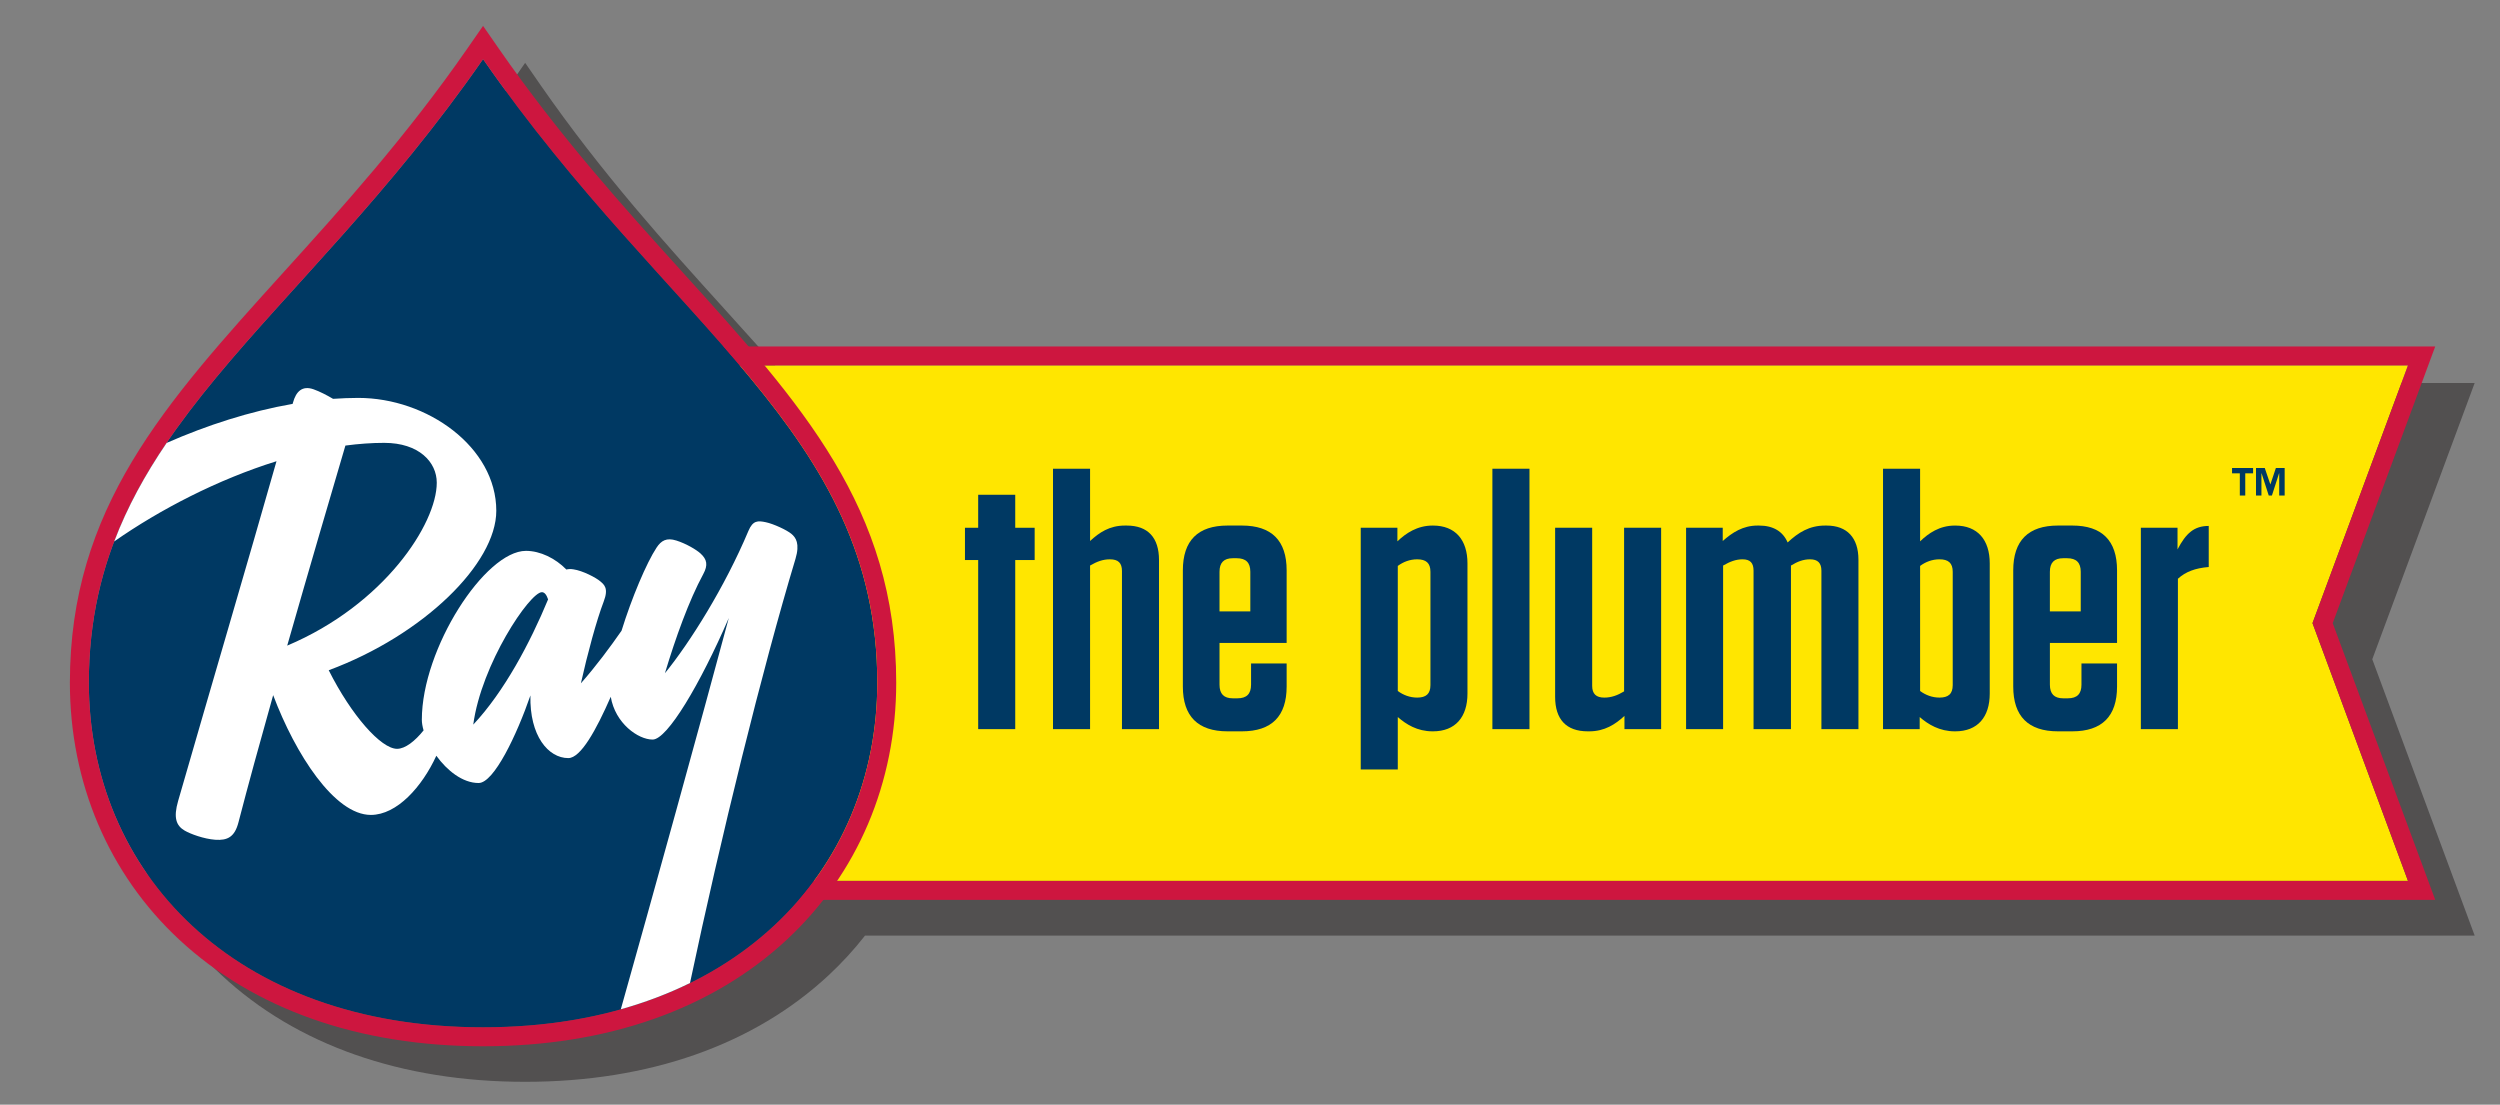
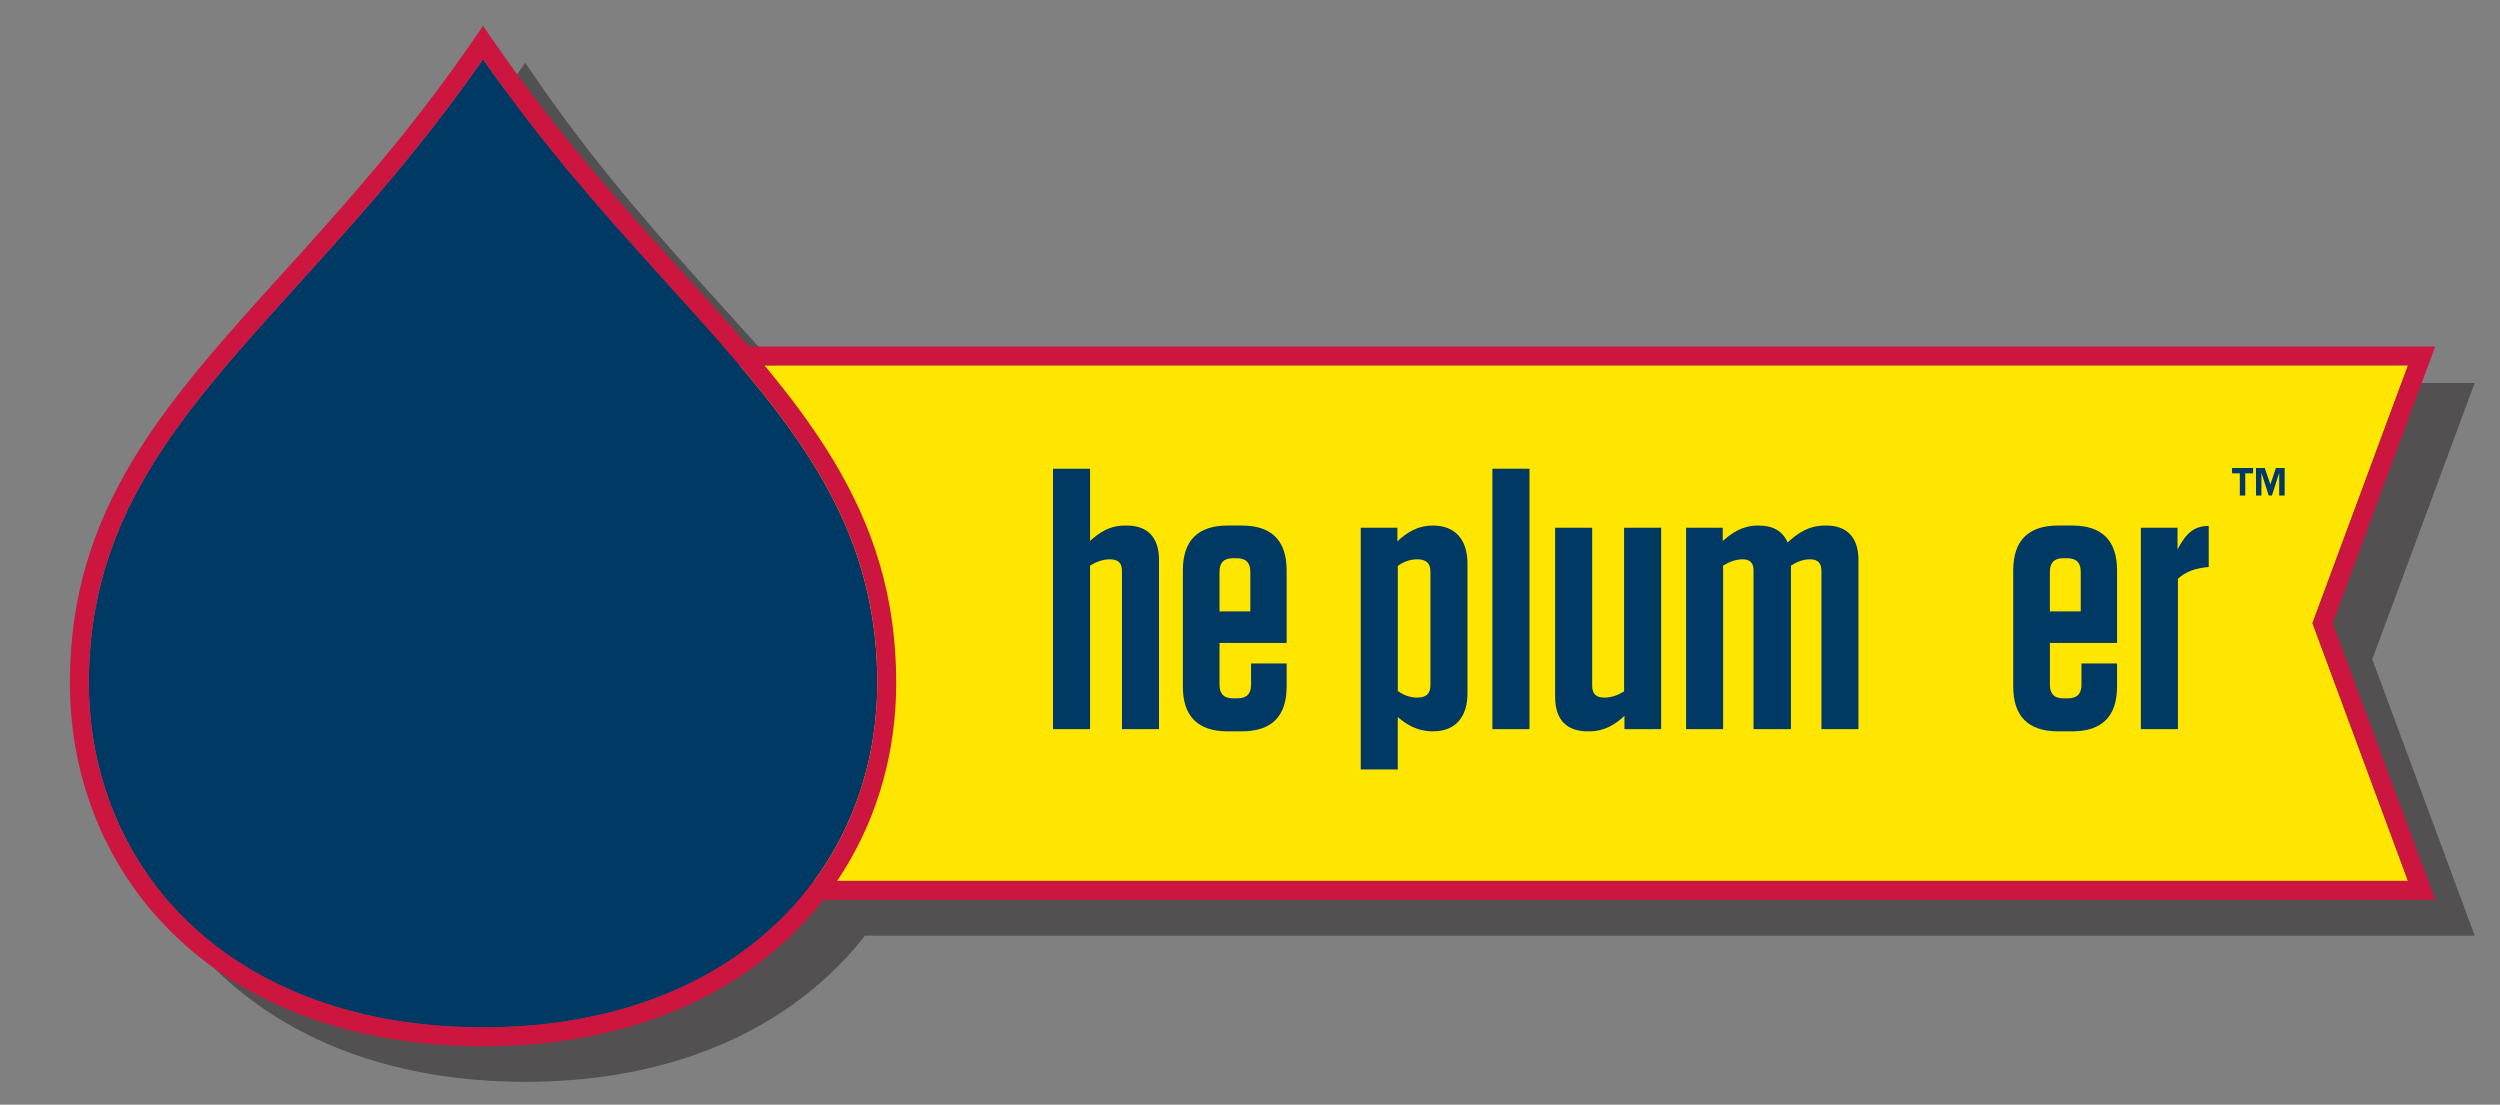
<svg xmlns="http://www.w3.org/2000/svg" xmlns:xlink="http://www.w3.org/1999/xlink" version="1.1" id="Layer_1" x="0px" y="0px" width="215px" height="95px" viewBox="0 0 215 95" style="enable-background:new 0 0 215 95;" xml:space="preserve">
  <rect x="0" y="0" width="215" height="95" fill="#808080" stroke="none" />
  <g>
    <g style="opacity:0.5;">
      <g>
        <defs>
          <rect id="SVGID_1_" x="9.68" y="5.404" width="203.141" height="87.632" />
        </defs>
        <clipPath id="SVGID_2_">
          <use xlink:href="#SVGID_1_" style="overflow:visible;" />
        </clipPath>
        <path style="clip-path:url(#SVGID_2_);fill:#231F20;" d="M204.016,56.697l7.994-21.57l0.812-2.191h-2.339H67.962     c-1.788-2.086-3.696-4.198-5.691-6.4C57.354,21.103,51.78,14.943,46.499,7.334l-1.337-1.931l-1.334,1.931     c-5.282,7.608-10.856,13.769-15.772,19.202C17.788,37.877,9.68,46.837,9.68,61.811c0,8.596,3.333,16.427,9.38,22.058     c6.444,5.998,15.47,9.167,26.103,9.167c10.636,0,19.66-3.169,26.102-9.167c1.141-1.062,2.182-2.199,3.125-3.406h136.094h2.339     l-0.812-2.191L204.016,56.697z" />
      </g>
    </g>
-     <rect x="-35.749" y="-19.294" style="fill:none;" width="248.57" height="159.875" />
    <polygon style="fill:#FFE600;" points="207.087,31.423 56.109,31.423 61.795,75.757 207.087,75.757 198.874,53.59  " />
    <path style="fill:#CD163F;" d="M207.087,31.422l-8.212,22.169l8.212,22.167H61.795l-5.687-44.336H207.087z M209.429,29.795h-2.342   H56.109h-1.853l0.235,1.836l5.686,44.333l0.183,1.424h1.435h145.292h2.342l-0.812-2.197l-8.004-21.599l8.004-21.6L209.429,29.795z" />
-     <polygon style="fill:#003963;" points="87.31,62.705 84.124,62.705 84.124,48.163 82.987,48.163 82.987,45.388 84.124,45.388    84.124,42.55 87.31,42.55 87.31,45.388 88.98,45.388 88.98,48.163 87.31,48.163  " />
    <g>
      <defs>
        <rect id="SVGID_3_" x="-35.749" y="-19.294" width="248.57" height="159.875" />
      </defs>
      <clipPath id="SVGID_4_">
        <use xlink:href="#SVGID_3_" style="overflow:visible;" />
      </clipPath>
      <path style="clip-path:url(#SVGID_4_);fill:#003963;" d="M90.558,40.309h3.188v6.217c0.789-0.727,1.672-1.328,2.996-1.328h0.156    c1.83,0,2.777,1.044,2.777,2.966v14.541h-3.186V49.112c0-0.694-0.314-1.01-1.04-1.01c-0.601,0-1.104,0.188-1.703,0.534v14.068    h-3.188V40.309z" />
      <path style="clip-path:url(#SVGID_4_);fill:#003963;" d="M104.878,55.292v3.595c0,0.79,0.379,1.168,1.137,1.168h0.41    c0.787,0,1.166-0.379,1.166-1.168v-1.83h3.06v1.987c0,2.559-1.292,3.851-3.847,3.851h-1.232c-2.553,0-3.846-1.292-3.846-3.851    v-9.996c0-2.557,1.293-3.851,3.846-3.851h1.232c2.555,0,3.847,1.294,3.847,3.851v6.244H104.878z M104.878,52.581h2.65v-3.408    c0-0.787-0.378-1.165-1.167-1.165h-0.346c-0.758,0-1.137,0.378-1.137,1.165V52.581z" />
      <path style="clip-path:url(#SVGID_4_);fill:#003963;" d="M117.024,45.388h3.152v1.168c0.726-0.695,1.704-1.358,3.029-1.358h0.032    c1.924,0,2.965,1.231,2.965,3.252v11.196c0,2.021-1.041,3.249-2.965,3.249h-0.032c-1.325,0-2.271-0.599-2.996-1.229v4.508h-3.186    V45.388z M120.21,59.427c0.471,0.346,1.04,0.566,1.671,0.566c0.756,0,1.137-0.316,1.137-1.072v-9.748    c0-0.755-0.381-1.072-1.137-1.072c-0.631,0-1.2,0.22-1.671,0.568V59.427z" />
      <rect x="128.346" y="40.31" style="clip-path:url(#SVGID_4_);fill:#003963;" width="3.189" height="22.395" />
      <path style="clip-path:url(#SVGID_4_);fill:#003963;" d="M142.856,62.705h-3.153v-1.136c-0.79,0.727-1.704,1.326-3.027,1.326    h-0.128c-1.86,0-2.807-1.041-2.807-2.966V45.388h3.186v13.597c0,0.692,0.346,1.009,1.042,1.009c0.599,0,1.135-0.19,1.703-0.536    V45.388h3.185V62.705z" />
      <path style="clip-path:url(#SVGID_4_);fill:#003963;" d="M154.024,62.705h-3.219V49.078c0-0.661-0.283-0.977-0.945-0.977    c-0.566,0-1.074,0.189-1.673,0.536v14.067h-3.184V45.388h3.152v1.139c0.819-0.728,1.735-1.329,2.998-1.329h0.124    c1.23,0,2.051,0.508,2.46,1.453c0.916-0.852,1.861-1.453,3.221-1.453h0.125c1.765,0,2.743,1.044,2.743,2.937v14.571h-3.185V49.078    c0-0.661-0.317-0.977-0.978-0.977c-0.571,0-1.077,0.189-1.641,0.536V62.705z" />
-       <path style="clip-path:url(#SVGID_4_);fill:#003963;" d="M161.94,40.309h3.188v6.247c0.723-0.695,1.67-1.358,2.993-1.358h0.032    c1.924,0,2.965,1.231,2.965,3.252v11.196c0,2.021-1.041,3.249-2.965,3.249h-0.032c-1.323,0-2.303-0.599-3.027-1.229v1.038h-3.154    V40.309z M165.129,59.427c0.471,0.346,1.038,0.566,1.67,0.566c0.756,0,1.135-0.316,1.135-1.072v-9.748    c0-0.755-0.379-1.072-1.135-1.072c-0.632,0-1.199,0.22-1.67,0.568V59.427z" />
      <path style="clip-path:url(#SVGID_4_);fill:#003963;" d="M176.291,55.292v3.595c0,0.79,0.379,1.168,1.137,1.168h0.41    c0.79,0,1.168-0.379,1.168-1.168v-1.83h3.06v1.987c0,2.559-1.294,3.851-3.849,3.851h-1.23c-2.553,0-3.849-1.292-3.849-3.851    v-9.996c0-2.557,1.296-3.851,3.849-3.851h1.23c2.555,0,3.849,1.294,3.849,3.851v6.244H176.291z M176.291,52.581h2.653v-3.408    c0-0.787-0.381-1.165-1.168-1.165h-0.349c-0.758,0-1.137,0.378-1.137,1.165V52.581z" />
      <path style="clip-path:url(#SVGID_4_);fill:#003963;" d="M184.113,45.388h3.154v1.86c0.728-1.388,1.422-2.017,2.684-2.017v3.532    c-1.168,0.095-1.99,0.409-2.651,1.009v12.931h-3.187V45.388z" />
      <path style="clip-path:url(#SVGID_4_);fill:#003963;" d="M41.543,5.088C25.51,28.197,7.642,37.152,7.642,58.711    c0,16.206,12.365,29.637,33.901,29.637c21.534,0,33.902-13.432,33.902-29.637C75.445,37.152,57.575,28.197,41.543,5.088" />
      <path style="clip-path:url(#SVGID_4_);fill:#CD163F;" d="M41.543,5.088c16.032,23.11,33.902,32.065,33.902,53.623    c0,16.206-12.368,29.638-33.902,29.638c-21.537,0-33.901-13.432-33.901-29.638C7.642,37.153,25.51,28.199,41.543,5.088     M41.543,2.228l-1.339,1.929c-5.288,7.623-10.868,13.789-15.794,19.23C14.132,34.746,6.01,43.716,6.01,58.711    c0,8.608,3.337,16.45,9.395,22.09c6.454,6.004,15.491,9.178,26.139,9.178s19.686-3.174,26.135-9.178    c6.059-5.64,9.396-13.482,9.396-22.09c0-14.995-8.12-23.965-18.399-35.326C53.749,17.946,48.169,11.78,42.881,4.157L41.543,2.228z    " />
-       <path style="clip-path:url(#SVGID_4_);fill:#FFFFFF;" d="M59.34,84.54c2.654-12.549,6.231-27.054,9.069-36.469    c0.398-1.326,0.034-1.847-0.356-2.166c-0.391-0.322-1.521-0.853-2.196-0.994c-0.677-0.142-1.109-0.165-1.492,0.745    c-2.031,4.829-5.028,9.6-7.182,12.242c0.913-3.038,2.065-6.25,3.301-8.532c0.412-0.764,0.33-1.254-0.25-1.776    c-0.354-0.32-1.223-0.835-2.061-1.102c-0.853-0.271-1.305,0.001-1.706,0.604c-0.871,1.32-2.138,4.321-3.014,7.149    c-0.973,1.402-2.189,3.042-3.496,4.524c0.558-2.515,1.354-5.449,1.958-7.021c0.448-1.165,0.045-1.457-0.297-1.755    c-0.347-0.3-1.499-0.913-2.317-1.028c-0.227-0.036-0.424-0.024-0.595,0.017c-0.937-0.962-2.248-1.604-3.474-1.604    c-3.511,0-8.954,8.397-8.954,14.525c0,0.272,0.055,0.585,0.15,0.914c-0.735,0.917-1.578,1.586-2.279,1.586    c-1.38,0-3.93-2.878-5.879-6.758c8.152-3.027,14.411-9.177,14.411-13.711c0-5.472-5.928-9.71-11.87-9.71    c-0.718,0-1.44,0.031-2.168,0.08c-0.537-0.318-1.147-0.632-1.668-0.817c-0.996-0.356-1.521,0.205-1.777,1.138    c-0.013,0.035-0.023,0.078-0.032,0.113c-3.667,0.638-7.36,1.83-10.835,3.357c-1.841,2.709-3.378,5.491-4.51,8.475    c3.945-2.76,8.926-5.332,13.958-6.902c-2.443,8.596-5.574,19.194-8.459,29.213c-0.42,1.448-0.17,2.13,0.567,2.558    c0.484,0.281,1.635,0.712,2.63,0.784c1.052,0.073,1.666-0.243,1.99-1.495c0.801-3.092,1.854-6.93,2.985-10.942    c1.912,5.083,5.28,10.301,8.399,10.301c2.248,0,4.409-2.421,5.633-5.089c0.923,1.272,2.254,2.345,3.638,2.345    c1.318,0,3.284-4.141,4.454-7.531c-0.083,3.477,1.541,5.388,3.259,5.388c1.07,0,2.401-2.421,3.65-5.274    c0.379,2.283,2.351,3.681,3.601,3.681c1.261,0,4.087-4.764,6.55-10.455c-2.297,8.564-6.663,24.349-9.287,33.652    C55.515,86.201,57.504,85.444,59.34,84.54 M29.705,38.319c1.135-0.151,2.253-0.233,3.337-0.233c2.985,0,4.52,1.65,4.52,3.428    c0,3.526-4.508,10.48-12.862,14.01C26.601,48.872,28.532,42.301,29.705,38.319 M40.701,62.316    c0.693-5.203,4.862-11.388,5.9-11.388c0.232,0,0.402,0.227,0.535,0.618C45.598,55.264,43.356,59.493,40.701,62.316" />
      <path style="clip-path:url(#SVGID_4_);fill:#003963;" d="M193.765,40.705h-0.673v1.908h-0.468v-1.908h-0.668V40.25h1.809V40.705z     M196.48,42.613h-0.468v-1.908h-0.012l-0.614,1.908h-0.275l-0.614-1.908h-0.013v1.908h-0.468V40.25h0.754l0.476,1.399h0.011    l0.468-1.399h0.756V42.613z" />
    </g>
  </g>
</svg>